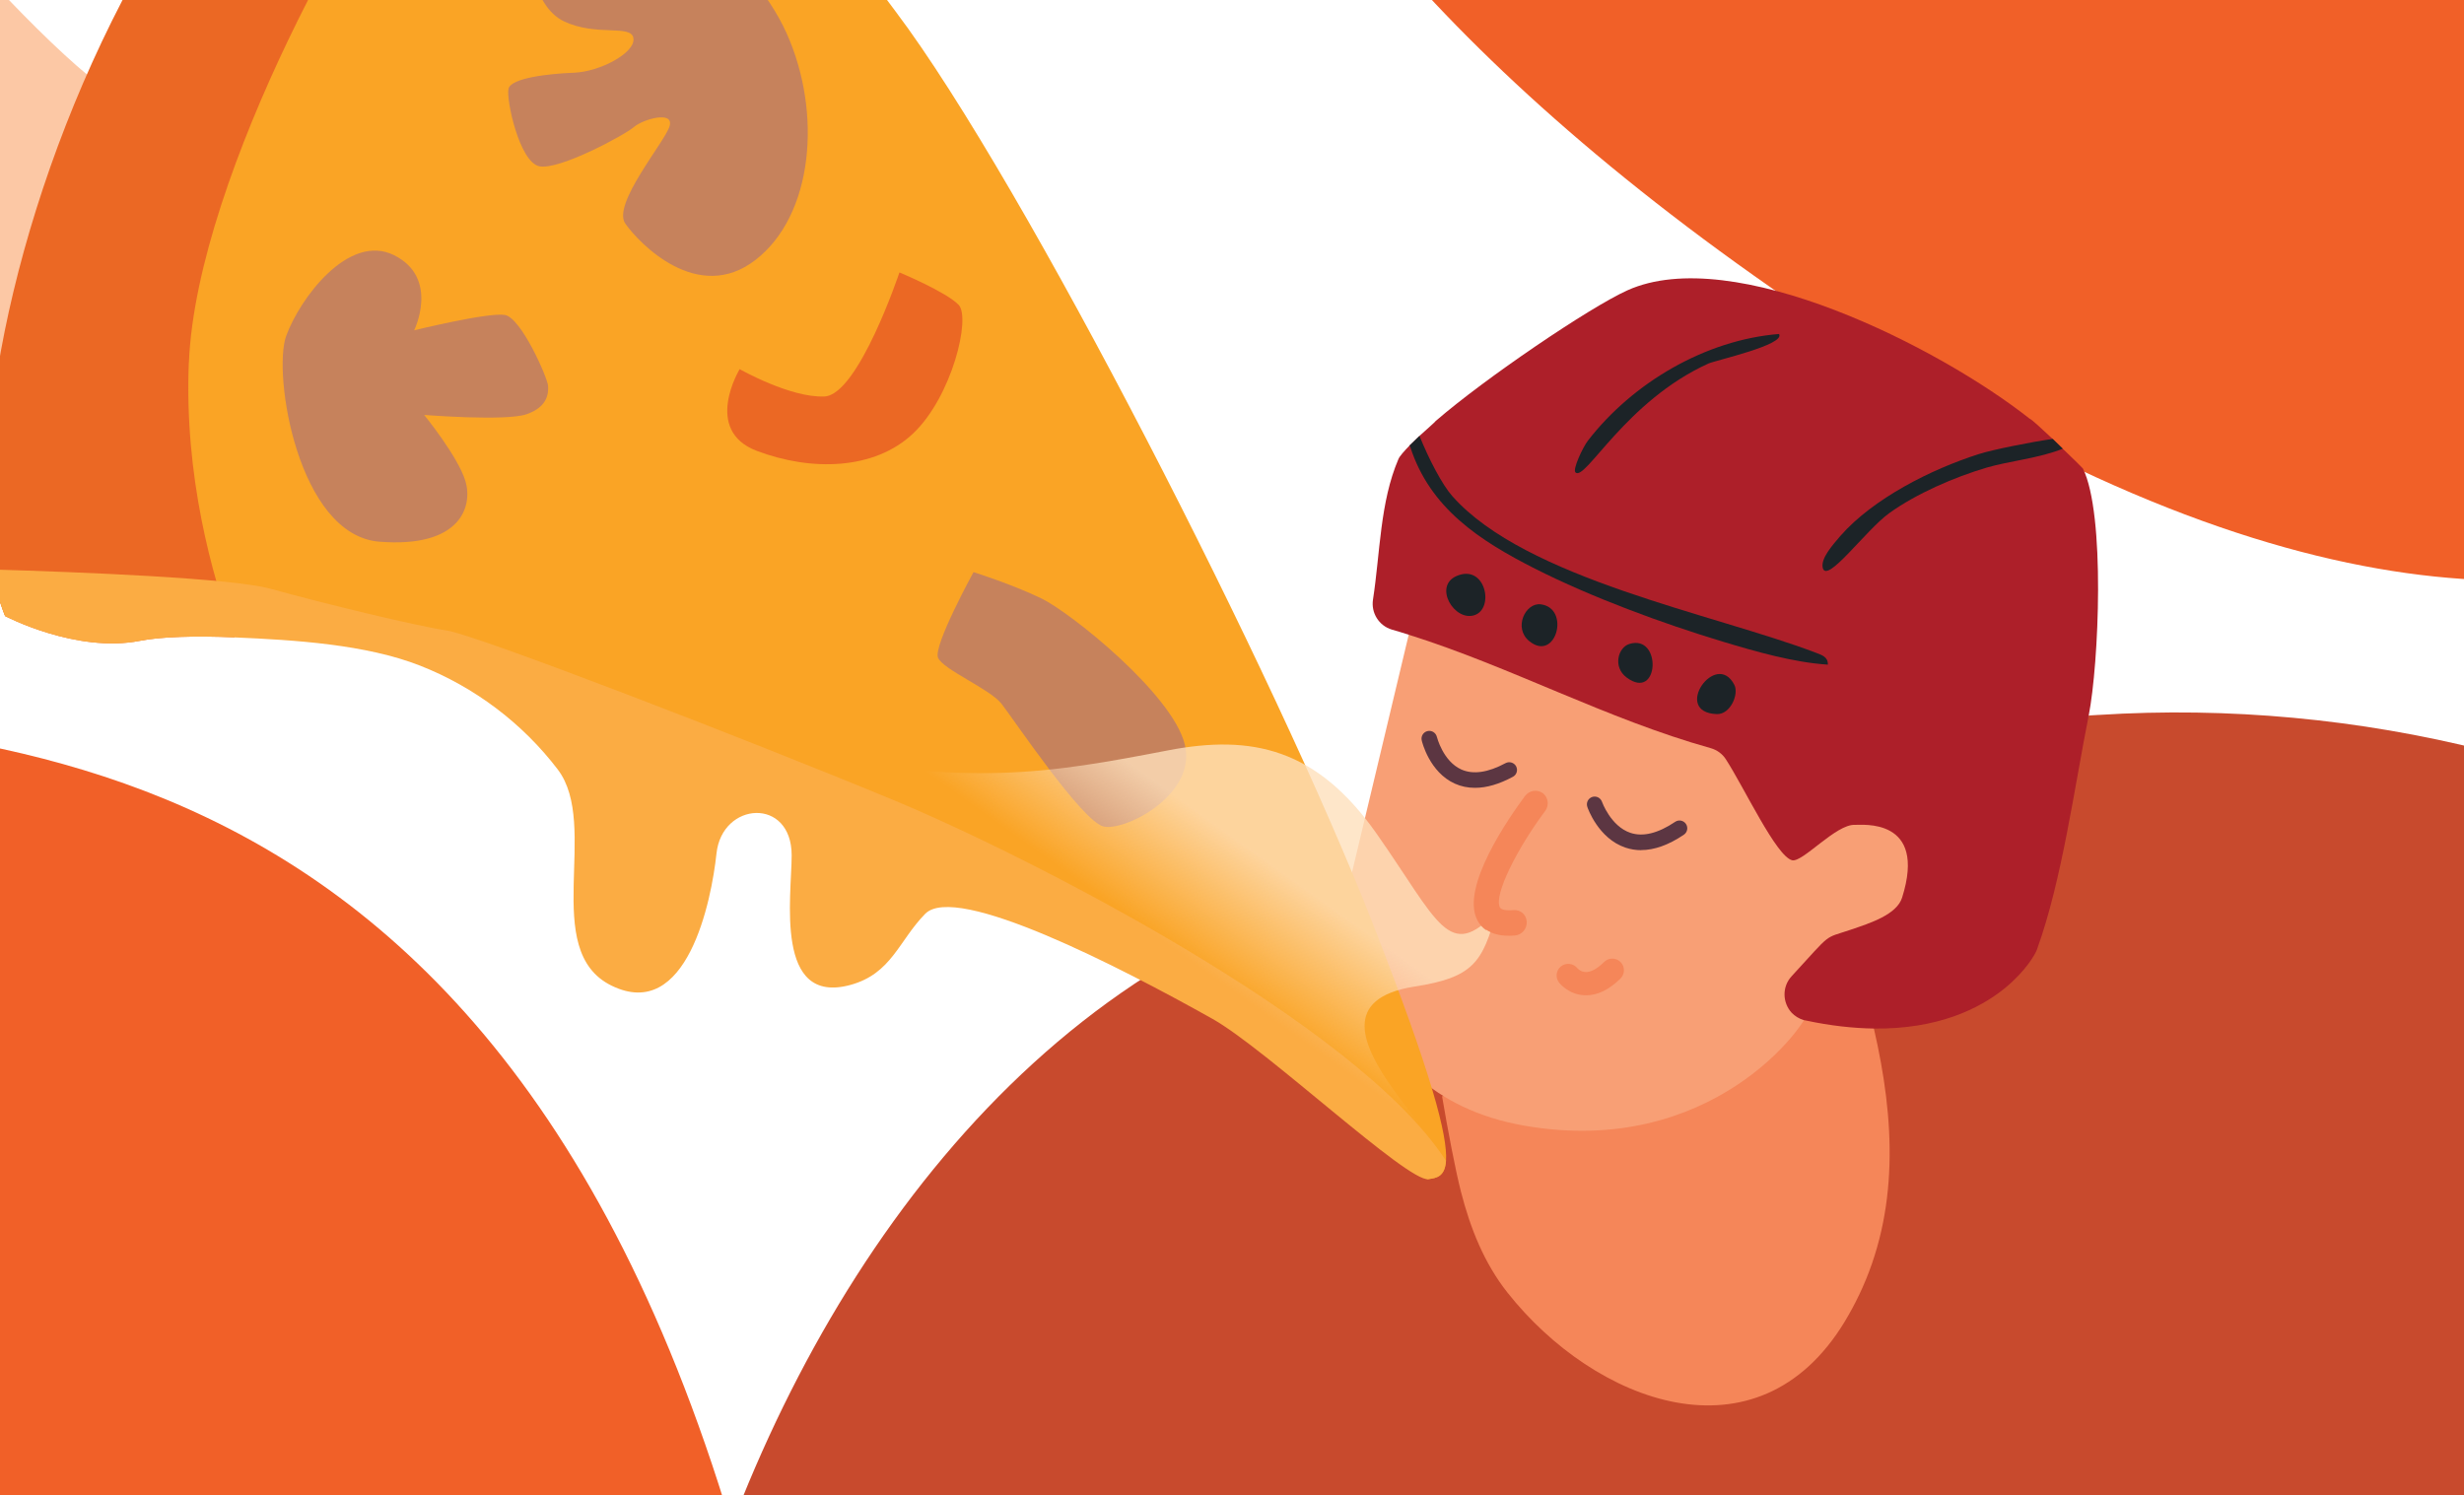
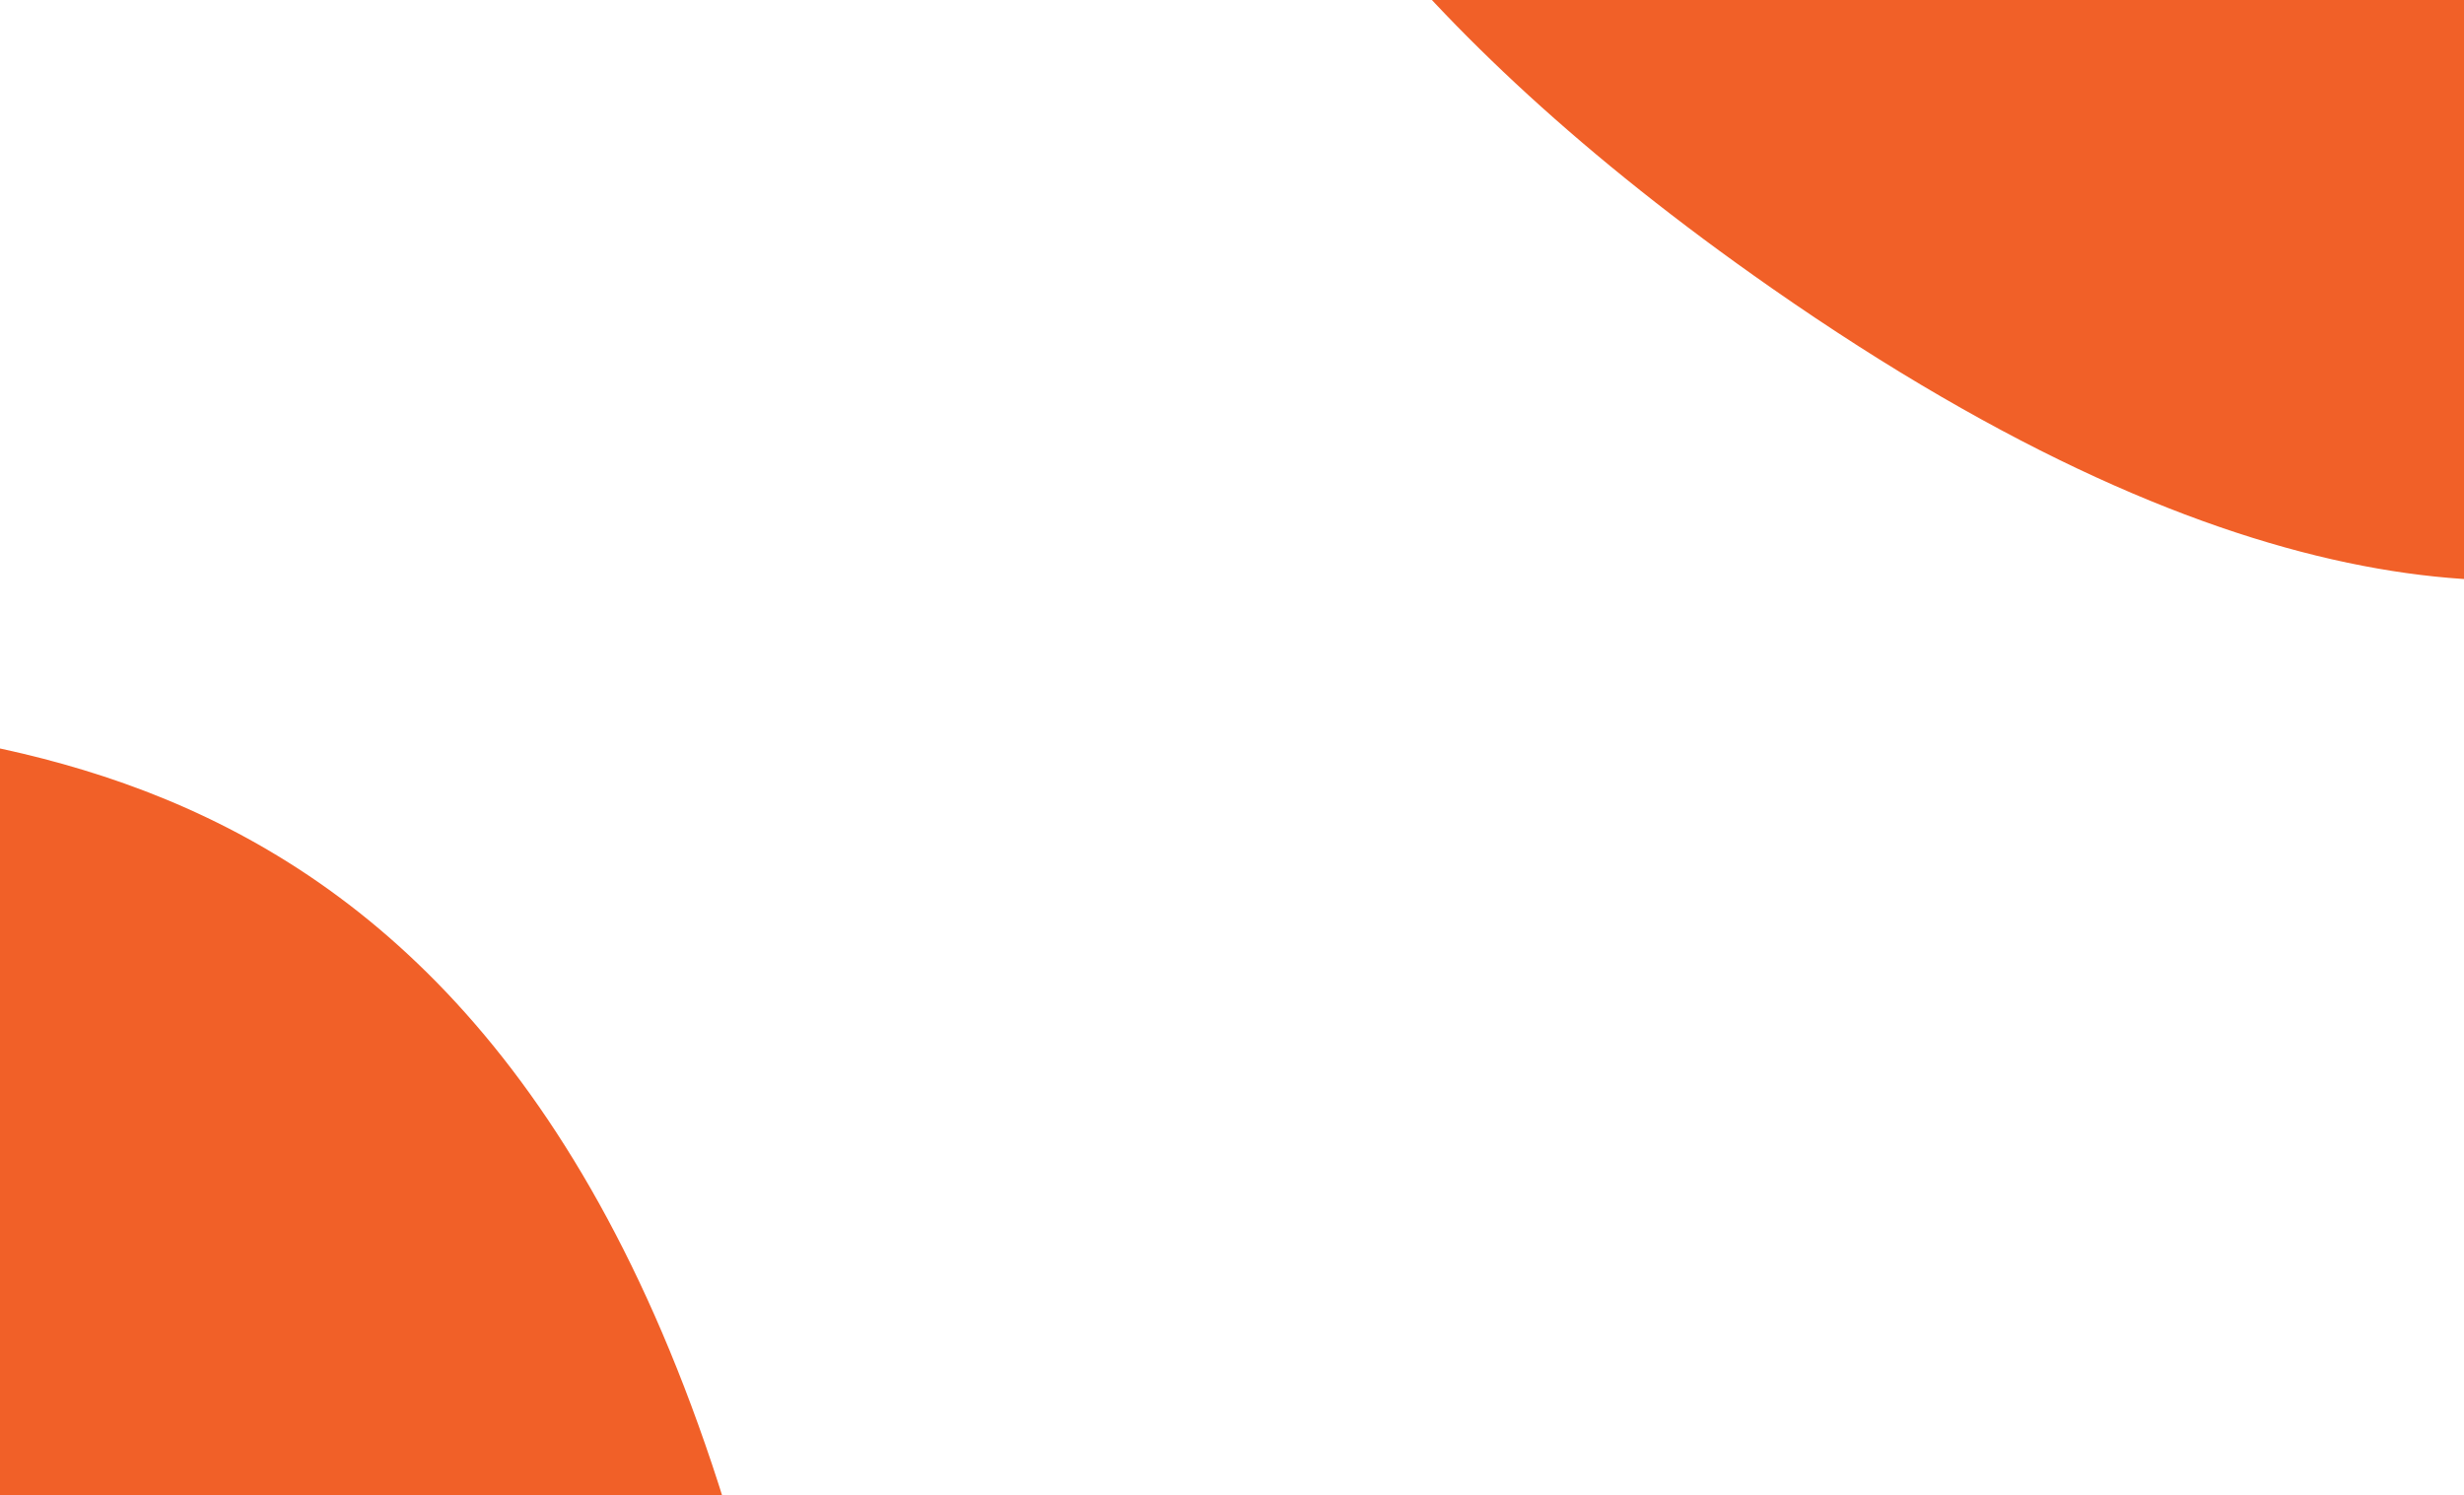
<svg xmlns="http://www.w3.org/2000/svg" width="430" height="261" viewBox="0 0 430 261" fill="none">
  <path d="M309.175 50.281C473.875 165.146 524.381 50.281 524.381 50.281L524.381 -55.555L524.381 -118.226L203.339 -118.226C203.339 -118.226 177.214 -41.751 309.175 50.281Z" fill="#F16028" />
-   <path d="M140.077 320.257C106.348 123.498 -0.083 130.04 -55.974 123.496C-111.865 116.952 -112.597 94.681 -112.597 94.681L-163.228 136.051L161.533 533.533C161.533 533.533 167.26 478.829 140.077 320.257Z" fill="#F16028" />
+   <path d="M140.077 320.257C106.348 123.498 -0.083 130.04 -55.974 123.496C-111.865 116.952 -112.597 94.681 -112.597 94.681L-163.228 136.051L161.533 533.533C161.533 533.533 167.26 478.829 140.077 320.257" fill="#F16028" />
  <g clip-path="url(#clip0_203_108162)">
    <path d="M576.635 258.249C574.211 251.977 571.557 245.799 568.727 239.689C568.347 238.877 567.968 238.05 567.576 237.237C567.589 237.224 567.616 237.21 567.63 237.197C567.535 237.007 567.427 236.804 567.332 236.614C567.169 236.316 567.02 236.032 566.858 235.72C566.804 235.598 566.75 235.476 566.682 235.381C551.34 205.428 528.997 179.566 500.641 160.18C499.734 159.557 498.813 158.934 497.879 158.324L497.879 158.202C497.31 157.85 496.741 157.525 496.159 157.159C496.118 157.132 496.064 157.105 496.024 157.078C456.794 133.451 411.959 121.882 366.163 124.781C366.149 124.781 366.163 124.767 366.149 124.767C366.149 124.767 366.122 124.781 366.109 124.781C365.581 124.808 365.052 124.835 364.511 124.876C364.497 124.97 364.47 125.065 364.443 125.16C349.209 128.601 236.045 153.352 235.639 153.555C234.135 154.355 232.497 155.154 230.71 155.913C223.682 158.961 215.096 161.806 209.355 164.867C208.393 165.382 207.432 165.897 206.498 166.452C203.573 168.105 200.702 169.866 197.913 171.749C148.446 204.778 119.603 269.738 112.413 326.867C112.264 327.707 112.142 328.56 112.02 329.387C111.858 330.416 111.709 331.459 111.573 332.489C107.66 362.104 112.521 390.539 119.725 416.361C119.752 416.415 119.766 416.469 119.793 416.537C119.712 417.065 120.145 418.542 121.012 420.764C121.323 421.549 121.689 422.43 122.109 423.392C129.61 440.638 153.876 484.843 176.368 504.188C181.216 508.361 187.73 511.87 191.833 516.828C195.543 521.312 199.863 534.25 202.259 539.94C204.819 546.212 207.256 552.566 210.316 558.622C210.303 558.635 210.289 558.662 210.289 558.703C210.289 558.92 210.519 559.502 210.912 560.369C213.62 566.222 224.304 584.795 225.266 586.949C225.158 586.936 225.049 586.936 224.941 586.922L226.092 589.225L235.422 607.893C235.652 607.961 237.534 614.085 237.765 614.152C251.048 616.875 262.45 619.382 275.815 615.358C284.414 612.757 290.508 608.991 297.238 603.274C297.17 602.38 297.089 601.242 296.98 599.941C296.547 594.265 295.911 585.771 295.532 581.733C295.437 580.555 295.207 578.157 294.854 574.892C294.854 574.662 294.814 574.418 294.787 574.161C294.218 568.823 293.406 561.372 292.485 553.216C292.16 550.453 291.835 547.581 291.51 544.695L291.51 544.654C290.684 537.488 289.831 530.118 289.045 523.453C289.167 523.344 289.289 523.25 289.424 523.128C292.187 520.73 296.683 516.53 301.693 511.761C302.329 511.152 302.993 510.529 303.643 509.905C305.972 507.697 308.382 505.394 310.765 503.118C311.537 502.373 312.323 501.628 313.081 500.91C320.935 493.418 328.085 486.712 330.387 485.059C340.597 477.825 351.579 471.173 361.803 463.966C363.996 469.114 366.745 474.953 369.778 481.077C379.46 500.639 391.918 523.182 397.416 536.133C405.5 555.167 414.275 573.862 423.307 592.368C424.119 594.075 426.882 599.806 430.971 607.758C431.378 608.544 431.784 609.357 432.217 610.183C432.854 611.429 433.531 612.703 434.221 614.044C434.871 615.263 435.548 616.51 436.212 617.797C441.669 628.011 448.426 640.028 455.684 651.557C456.212 652.397 456.74 653.237 457.282 654.049C458.65 656.176 460.017 658.276 461.412 660.335C461.426 660.349 461.439 660.362 461.439 660.376C464.797 665.05 468.237 669.548 471.135 674.018C471.622 674.113 472.123 674.194 472.624 674.276C485.989 676.497 500.018 674.276 512.354 668.802C514.264 667.963 521.264 664.779 522.402 663.844C522.564 663.709 524.487 661.365 525.354 660.24C525.557 659.97 525.692 659.793 525.72 659.739C527.426 656.149 527.818 649.01 527.873 642.128C528.143 637.874 528.319 633.308 528.387 628.458C528.401 627.307 528.414 626.142 528.401 624.963C528.414 624.557 528.414 624.137 528.414 623.703C528.414 610.088 527.751 594.915 526.789 580.311C526.681 578.645 526.573 576.992 526.451 575.339C525.449 561.128 524.23 547.73 523.174 537.271C522.971 535.266 522.768 533.383 522.578 531.608C521.671 523.033 520.953 517.275 520.75 515.975C516.579 489.489 510.662 461.744 503.823 435.801C501.616 427.415 496.619 409.56 491.934 394.021C489.104 384.619 486.396 376.057 484.473 370.923C484.405 370.747 484.351 370.584 484.283 370.422C481.805 363.526 478.244 356.847 474.561 350.493C470.742 343.882 465.637 337.285 461.872 330.511C461.981 330.064 460.843 328.045 458.934 325.011C450.484 311.68 426.801 278.909 426.801 276.443C426.801 276.416 426.814 276.389 426.814 276.376C427.18 274.94 427.599 273.531 427.924 272.108C428.52 269.345 428.534 266.703 428.899 263.939C433.896 262.828 439.421 261.203 444.729 261.189C445.515 261.433 446.571 261.731 447.776 262.097C448.792 262.395 449.943 262.72 451.134 263.086C455.792 264.468 461.195 266.161 463.552 267.475C465.109 268.356 466.625 269.318 468.129 270.334C480.126 278.421 489.767 290.275 497.567 302.048C499.883 305.543 503.999 315.121 507.479 316.435C510.093 317.424 520.75 321.787 538.069 321.556C572.667 321.096 588.294 314.633 589.878 313.631C594.509 310.705 579.573 265.714 576.689 258.195L576.635 258.249Z" fill="#C84A2D" />
    <path d="M324.388 226.101C323.67 227.632 322.844 229.122 321.95 230.626C306.717 255.811 278.28 244.824 263.087 225.614C259.011 220.466 256.587 214.369 254.948 207.961C253.987 204.209 252.646 197.164 251.658 191.325C257.183 190.824 325.078 167.157 325.078 167.157C325.133 167.36 326.961 179.282 327.015 179.498C330.671 195.335 331.497 211.321 324.388 226.115L324.388 226.101Z" fill="#F58659" />
    <path d="M246.729 107.047L234.758 157.227C234.758 157.227 233.404 190.77 265.998 196.46C298.592 202.15 315.397 178.997 315.83 175.922C316.263 172.847 312.106 168.85 330.82 160.424C349.534 151.997 342.655 136.377 337.713 134.575C332.77 132.787 276.587 88.826 260.609 97.713C244.63 106.6 246.729 107.034 246.729 107.034L246.729 107.047Z" fill="#F89F75" />
    <path d="M355.492 165.667C359.826 153.745 362.046 137.19 364.511 124.862C366.271 115.88 367.436 89.72 363.495 81.768C363.428 81.686 361.857 80.101 359.975 78.313C359.406 77.758 358.81 77.175 358.228 76.62C356.291 74.804 354.545 73.179 354.193 73.07C338.471 60.647 302.451 42.345 283.995 50.676C277.359 53.67 259.052 66.107 250.548 73.477C250.412 73.694 249.112 74.804 247.718 76.078C247.135 76.633 246.526 77.216 245.984 77.758C245.063 78.72 244.265 79.6 244.048 80.115C240.812 87.661 240.866 96.48 239.606 104.636C239.241 106.966 240.635 109.201 242.883 109.879C243.872 110.163 244.874 110.461 245.862 110.786C263.723 116.408 280.42 125.512 298.551 130.579C299.635 130.891 300.556 131.554 301.165 132.489C304.334 137.353 309.994 149.505 312.756 150.141C314.598 150.548 320.394 143.828 323.684 143.964C324.808 144.018 336.372 142.595 331.944 156.658C331.01 159.625 326.419 161.101 322.885 162.293C318.132 163.905 319.852 162.564 312.675 170.368C310.915 172.264 311.104 175.055 312.661 176.748C313.217 177.331 313.961 177.805 314.815 178.049C314.909 178.076 314.991 178.076 315.058 178.09C319.446 179.038 323.44 179.458 327.015 179.512C338.119 179.648 345.391 176.085 349.805 172.522C353.515 169.514 355.195 166.52 355.492 165.694L355.492 165.667Z" fill="#AD1F29" />
-     <path d="M661.322 243.428C658.546 244.35 652.114 249.105 649.46 250.934C639.778 257.667 630.461 265.158 620.806 271.986C616.351 275.143 588.009 294.868 587.969 294.936C587.806 295.206 587.969 295.843 588.009 296.141C588.064 296.656 588.172 297.157 588.226 297.672C588.348 298.864 588.51 300.056 588.7 301.235C589.066 303.565 589.445 306.004 590.176 308.253C590.691 309.824 591.246 311.965 590.095 313.387C589.242 314.444 587.481 314.782 586.208 315.135C584.8 315.528 583.378 315.866 581.943 316.191C578.558 316.95 575.145 317.6 571.719 318.21C568.916 318.711 566.1 319.185 563.283 319.646C562.538 319.768 561.794 319.876 561.049 319.998C561.022 320.012 538.286 321.272 525.584 319.687C525.259 319.646 523.973 319.47 523.661 319.416C523.621 319.416 523.594 319.402 523.553 319.402C522.659 319.253 521.766 319.104 520.872 318.941C519.951 318.779 519.003 318.616 518.082 318.44C515.875 318.034 513.681 317.6 511.474 317.207C510.134 316.95 508.793 316.72 507.425 316.489L509.606 351.645C509.321 352.607 497.919 361.128 484.419 370.977C470.823 380.894 455.075 392.165 446.327 398.424C442.089 401.445 437.837 404.439 433.612 407.46C413.706 421.563 393.76 435.598 373.814 449.633C367.178 454.32 360.557 459.008 353.908 463.682C349.412 466.852 344.93 470.022 340.435 473.205C339.608 473.788 338.769 474.37 337.956 474.966C337.117 475.563 336.277 476.145 335.438 476.755C333.352 478.245 331.267 479.708 329.182 481.198C323.711 485.059 318.267 488.947 312.81 492.835C307.231 484.558 301.233 477.5 293.176 471.796C292.282 471.16 291.361 470.55 290.427 469.954C289.628 469.439 288.815 468.965 288.016 468.491C287.908 468.423 287.813 468.369 287.718 468.301C286.919 467.854 286.107 467.407 285.308 466.96C285.227 466.906 285.132 466.865 285.064 466.825C284.292 466.418 283.493 466.025 282.722 465.605L282.681 465.605C282.532 465.524 282.397 465.456 282.248 465.402C281.544 465.036 280.799 464.684 280.068 464.345C279.309 463.993 278.497 463.641 277.711 463.289C277.481 463.18 277.224 463.072 276.953 462.964C276.411 462.733 275.883 462.503 275.315 462.286C274.759 462.056 274.218 461.853 273.663 461.636C273.514 461.582 273.351 461.514 273.216 461.46C272.498 461.189 271.74 460.904 271.022 460.647L270.954 460.647C270.223 460.362 269.505 460.105 268.761 459.861C267.935 459.577 267.095 459.292 266.283 459.021C265.47 458.737 264.63 458.466 263.818 458.222C262.897 457.924 261.963 457.639 261.042 457.368C260.961 457.341 260.866 457.301 260.785 457.274L260.365 457.165C258.713 456.678 257.088 456.176 255.436 455.702C254.515 455.431 253.567 455.16 252.619 454.903C250.724 454.361 248.828 453.819 246.946 453.277C243.533 444.187 239.105 434.202 237.033 424.733C236.641 422.863 235.639 419.138 237.223 417.702C236.058 417.241 235.991 417.187 235.49 416.022C234.42 413.638 233.607 404.818 233.242 401.648C233.215 401.486 233.201 401.282 233.174 401.039C233.079 400.185 232.957 398.871 232.809 397.245C232.226 389.821 231.346 376.071 231.63 369.852C232.497 352.281 238.239 323.277 244.914 300.734C247.23 292.917 250.724 285.845 252.484 277.676C252.714 276.579 253.879 275.034 252.078 274.926C250.534 275.847 249.573 278.272 248.963 279.898C247.596 283.569 245.971 288.582 244.82 292.348C240.324 307.115 237.521 322.423 233.134 337.217C231.942 339.737 215.76 343.963 212.212 344.695C208.123 345.535 203.776 346.185 199.294 346.646C182.421 348.407 163.477 347.581 148.108 344.248C138.602 342.189 123.801 335.401 111.993 329.454C111.831 330.484 111.682 331.527 111.546 332.557C113.361 333.505 114.756 334.25 115.162 334.453C115.798 334.792 116.435 335.117 117.098 335.456C117.667 335.754 118.236 336.038 118.832 336.309C119.143 336.458 119.455 336.621 119.766 336.77C119.847 336.81 119.942 336.851 120.023 336.878L121.811 337.718C121.973 337.799 122.136 337.854 122.285 337.935C123.395 338.409 124.505 338.91 125.616 339.371C125.765 339.425 125.914 339.506 126.063 339.561C126.713 339.818 127.376 340.089 128.026 340.346C128.175 340.4 128.297 340.455 128.446 340.509C128.636 340.577 128.825 340.658 129.015 340.726C130.017 341.105 131.059 341.484 132.089 341.85C132.143 341.891 132.197 341.904 132.265 341.918C133.226 342.27 134.215 342.595 135.176 342.934C135.799 343.123 136.435 343.34 137.058 343.53C137.302 343.611 137.559 343.679 137.803 343.76C138.683 344.031 139.577 344.289 140.457 344.546C141.486 344.83 142.529 345.115 143.572 345.386C144.411 345.616 145.278 345.819 146.117 346.023C146.605 346.145 147.065 346.253 147.553 346.375C147.675 346.388 147.783 346.415 147.918 346.443C148.704 346.619 149.516 346.795 150.315 346.957C150.816 347.052 151.304 347.174 151.845 347.269C152.333 347.377 152.861 347.486 153.375 347.567C153.755 347.648 154.134 347.702 154.526 347.77C155.271 347.906 156.016 348.028 156.747 348.15C157.099 348.204 157.451 348.271 157.803 348.326C158.711 348.475 159.645 348.61 160.579 348.732C161.5 348.868 162.475 348.976 163.41 349.098C163.68 349.125 163.978 349.152 164.249 349.193C165.211 349.301 166.199 349.396 167.16 349.491C169.869 349.735 172.563 349.911 175.285 350.019C176.044 350.046 176.815 350.073 177.56 350.087C178.061 350.1 178.576 350.1 179.09 350.114C179.754 350.127 180.431 350.127 181.108 350.127C181.352 350.141 181.609 350.141 181.853 350.127L181.907 350.127C182.868 350.127 183.843 350.127 184.805 350.087C185.875 350.087 186.971 350.033 188.041 349.978C188.109 349.978 188.176 349.978 188.244 349.965C189.422 349.911 190.56 349.857 191.711 349.775C192.713 349.694 193.728 349.626 194.744 349.531C194.988 349.531 195.259 349.491 195.516 349.477C195.665 349.464 195.854 349.437 196.017 349.409C196.884 349.342 197.723 349.247 198.576 349.152C199.93 348.989 201.257 348.827 202.598 348.637C203.925 348.434 205.266 348.244 206.579 348.028C207.784 347.824 208.962 347.608 210.14 347.377C211.603 347.106 213.025 346.795 214.46 346.483C216.478 346.023 232.064 340.956 232.592 341.985C229.41 358.134 228.584 374.648 229.708 391.013C228.949 394.373 222.571 398.478 219.579 400.497C218.482 401.228 217.385 401.946 216.261 402.637C215.584 403.057 214.866 403.463 214.176 403.897C213.309 404.425 212.402 404.94 211.508 405.428C211.454 405.468 211.413 405.496 211.359 405.523C210.75 405.848 210.113 406.187 209.518 406.498C209.071 406.755 208.637 406.972 208.177 407.189C206.62 408.002 205.035 408.774 203.41 409.492C203.153 409.628 202.869 409.763 202.598 409.858C202.327 409.993 202.056 410.115 201.772 410.237C201.176 410.495 200.553 410.752 199.93 411.023C198.955 411.429 197.967 411.822 196.978 412.202C195.976 412.594 194.974 412.96 193.959 413.312C193.011 413.665 192.036 413.99 191.074 414.315C190.817 414.41 190.56 414.491 190.289 414.572C190.099 414.627 189.896 414.694 189.707 414.762C189.571 414.803 189.449 414.843 189.287 414.897C189.179 414.938 189.043 414.965 188.921 415.006C188.339 415.182 187.743 415.372 187.134 415.548C186.023 415.886 184.886 416.212 183.735 416.51C183.627 416.55 183.491 416.591 183.356 416.618C183.288 416.645 183.22 416.659 183.153 416.672C183.058 416.699 182.95 416.726 182.855 416.753C182.787 416.767 182.719 416.794 182.665 416.808C182.042 416.97 181.433 417.133 180.824 417.268C180.268 417.404 179.686 417.539 179.131 417.675C178.657 417.797 178.183 417.905 177.696 418C177.601 418.027 177.52 418.068 177.425 418.068C177.371 418.095 177.303 418.095 177.235 418.108C177.167 418.122 177.086 418.149 177.005 418.149C175.867 418.406 174.716 418.65 173.579 418.867C173.471 418.894 173.349 418.921 173.268 418.921C172.062 419.165 170.884 419.382 169.679 419.585C169.056 419.68 168.42 419.774 167.783 419.883C167.702 419.896 167.607 419.91 167.54 419.924C166.957 420.018 166.348 420.113 165.766 420.181C165.305 420.262 164.872 420.316 164.412 420.357C163.667 420.479 162.909 420.574 162.164 420.655C160.931 420.818 159.726 420.94 158.494 421.062C157.56 421.143 156.598 421.238 155.664 421.305C154.851 421.373 154.039 421.427 153.24 421.481C152.346 421.549 151.426 421.59 150.532 421.644C149.855 421.698 149.164 421.725 148.487 421.725C148.419 421.752 148.352 421.752 148.284 421.739C147.661 421.78 147.025 421.793 146.402 421.807C145.4 421.834 144.371 421.861 143.355 421.861C143.071 421.861 142.773 421.861 142.502 421.861C141.649 421.861 140.809 421.861 139.97 421.861C138.913 421.847 137.83 421.82 136.76 421.793C135.785 421.766 134.797 421.739 133.808 421.698C133.673 421.698 133.537 421.671 133.389 421.671C132.386 421.63 131.384 421.576 130.382 421.509C129.746 421.481 129.082 421.441 128.432 421.373C128.392 421.36 128.351 421.373 128.324 421.36C128.189 421.36 128.067 421.346 127.931 421.332C127.728 421.332 127.552 421.305 127.363 421.292C126.293 421.197 125.196 421.116 124.14 421.007C123.828 420.98 122.596 420.885 120.998 420.763C121.31 421.549 121.675 422.43 122.095 423.392C126.902 423.812 131.831 424.462 133.754 424.57C135.081 424.652 136.395 424.706 137.735 424.76C138.372 424.787 139.035 424.787 139.685 424.801C140.66 424.828 141.649 424.841 142.61 424.841C143.68 424.855 144.75 424.855 145.806 424.841C145.955 424.841 146.077 424.841 146.212 424.841C146.957 424.841 147.729 424.814 148.474 424.773C148.69 424.773 148.92 424.773 149.137 424.773C150.058 424.746 151.006 424.692 151.94 424.638C152.725 424.597 153.524 424.53 154.31 424.475C155.271 424.408 156.26 424.326 157.208 424.232C158.183 424.15 159.158 424.042 160.119 423.934C161.906 423.73 163.694 423.5 165.454 423.243C166.186 423.121 166.93 423.012 167.648 422.877C168.528 422.741 169.422 422.579 170.289 422.416C171.101 422.267 171.927 422.105 172.739 421.956C172.78 421.942 172.821 421.942 172.848 421.929C172.875 421.915 172.902 421.929 172.929 421.915C172.97 421.901 172.983 421.888 173.024 421.888C173.701 421.752 174.432 421.603 175.123 421.441C176.775 421.075 178.413 420.696 180.025 420.276C180.769 420.086 181.528 419.896 182.272 419.68C183.126 419.449 184.006 419.206 184.859 418.948C186.592 418.433 188.325 417.891 190.018 417.309C190.871 417.011 191.724 416.726 192.564 416.415C193.322 416.157 194.067 415.886 194.812 415.615C195.055 415.521 195.299 415.426 195.543 415.331C195.584 415.304 195.638 415.304 195.678 415.277C196.328 415.019 196.992 414.775 197.642 414.505C198.901 414.003 200.161 413.489 201.406 412.933C202.178 412.594 202.964 412.256 203.722 411.903C204.453 411.578 205.211 411.24 205.929 410.887C206.024 410.847 206.132 410.806 206.227 410.738C206.931 410.413 207.635 410.088 208.312 409.736C209.721 409.045 211.102 408.327 212.483 407.595C214.108 406.715 215.719 405.821 217.304 404.886C220.31 403.125 225.605 398.166 228.421 397.164C229.125 396.907 229.396 396.365 230.385 396.907C230.52 398.221 230.669 399.548 230.818 400.849C230.913 401.607 230.994 402.366 231.102 403.111C231.089 403.125 231.102 403.138 231.102 403.152C231.319 404.723 231.509 406.281 231.739 407.839C231.901 409.045 232.077 410.237 232.28 411.443C232.456 412.635 232.66 413.827 232.876 415.019C233.025 415.941 233.201 416.835 233.364 417.742C233.404 417.932 233.445 418.135 233.486 418.311C233.513 418.488 233.54 418.65 233.594 418.84C233.77 419.761 233.946 420.696 234.163 421.63C234.217 421.929 234.271 422.227 234.352 422.525C234.515 423.31 234.691 424.11 234.867 424.882C235.273 426.657 235.706 428.431 236.18 430.192C236.18 430.247 236.207 430.301 236.221 430.369C236.234 430.423 236.248 430.477 236.262 430.531C236.424 431.141 236.6 431.75 236.763 432.346C236.803 432.509 236.844 432.685 236.912 432.861C237.047 433.39 237.196 433.918 237.358 434.446C237.507 434.961 237.67 435.489 237.832 436.018C238.184 437.169 238.536 438.307 238.929 439.445C239.295 440.597 239.687 441.721 240.094 442.873C240.513 444.011 240.933 445.135 241.367 446.26C241.813 447.398 242.274 448.508 242.748 449.633C243.208 450.771 243.709 451.882 244.237 452.993C244.386 453.345 244.562 453.697 244.725 454.063C244.738 454.104 244.752 454.158 244.779 454.198C245.199 455.147 245.659 456.081 246.133 457.016C246.661 458.073 247.501 459.062 248.191 460.105C248.449 460.471 248.679 460.823 248.855 461.216C248.923 461.338 248.99 461.446 249.031 461.568C249.193 461.88 249.302 462.218 249.369 462.544C249.397 462.665 249.41 462.774 249.424 462.882C249.464 463.194 249.478 463.492 249.424 463.79C249.207 465.483 248.855 467.217 248.408 468.924C248.218 469.656 248.002 470.387 247.772 471.119C247.758 471.227 247.704 471.349 247.663 471.458C247.447 472.149 247.203 472.88 246.959 473.571C246.864 473.842 246.756 474.127 246.648 474.398C246.472 474.872 246.282 475.319 246.092 475.82C245.903 476.253 245.727 476.687 245.537 477.121C245.307 477.676 245.063 478.218 244.82 478.76C244.508 479.437 244.17 480.115 243.804 480.792C243.763 480.914 243.709 481.022 243.655 481.103C243.289 481.821 242.897 482.553 242.491 483.257C242.057 484.043 241.61 484.843 241.123 485.615C240.69 486.346 240.256 487.064 239.782 487.769C239.647 487.999 239.511 488.229 239.362 488.433C239.159 488.731 238.97 489.029 238.767 489.327C238.564 489.625 238.374 489.936 238.157 490.234C237.859 490.654 237.562 491.115 237.237 491.548C236.912 492.023 236.573 492.483 236.207 492.971C235.436 494.014 234.623 495.057 233.797 496.073C233.445 496.534 233.093 496.967 232.7 497.401C232.267 497.943 231.834 498.444 231.373 498.972C230.75 499.65 230.141 500.341 229.532 500.991C228.922 501.655 228.286 502.319 227.663 502.942C227.636 502.982 227.595 503.023 227.568 503.05C226.972 503.66 226.363 504.256 225.754 504.838C225.293 505.286 224.819 505.733 224.332 506.18C223.98 506.491 223.628 506.83 223.262 507.128C222.436 507.873 221.583 508.591 220.757 509.268C220.378 509.58 219.998 509.892 219.619 510.176C219.172 510.528 218.726 510.881 218.265 511.192C216.911 512.195 215.584 513.129 214.257 513.969C212.09 515.338 202.354 519.388 201.867 520.581C201.339 521.813 204.44 523.371 205.387 523.967C205.888 524.265 206.389 524.577 206.904 524.861C207.459 525.187 208.055 525.498 208.637 525.783L210.086 526.528C210.154 526.568 210.208 526.582 210.262 526.609C211.102 527.029 211.969 527.422 212.835 527.815C214.135 528.397 215.422 528.993 216.708 529.576C217.453 529.915 218.225 530.267 218.956 530.606C218.969 530.633 218.983 530.633 219.01 530.633C219.511 530.876 220.012 531.107 220.513 531.364C220.933 531.554 221.339 531.771 221.759 531.974C222.287 532.245 222.788 532.516 223.316 532.8C223.6 532.963 223.885 533.112 224.156 533.288C224.535 533.505 224.914 533.735 225.293 533.965C225.997 534.412 226.932 534.656 226.783 535.794C223.655 536.268 220.459 536.864 217.277 537.284C216.843 537.339 216.41 537.406 215.963 537.447C215.557 537.501 215.178 537.542 214.785 537.582C213.566 537.691 212.388 537.786 211.156 537.84C210.682 537.84 210.208 537.84 209.707 537.84C209.193 537.84 208.692 537.84 208.15 537.813C207.866 537.799 207.581 537.786 207.297 537.759C206.945 537.759 206.579 537.718 206.227 537.677C206.186 537.664 206.159 537.677 206.119 537.664C205.78 537.623 205.428 537.582 205.062 537.528C204.561 537.461 204.06 537.366 203.519 537.271C203.018 537.176 202.503 537.054 201.989 536.919L201.447 536.783C201.664 537.339 201.65 538.829 202.124 539.994C205.401 540.116 209.03 540.603 212.321 540.414C213.417 540.346 214.921 540.089 216.627 539.75C218.834 539.289 221.353 538.707 223.655 538.179C224.115 538.07 224.521 537.975 224.955 537.894C224.982 537.88 224.995 537.894 225.009 537.88C225.334 537.813 225.632 537.759 225.93 537.677C226.444 537.569 226.972 537.461 227.46 537.366C227.825 537.284 228.164 537.23 228.516 537.176C229.179 537.081 229.775 537 230.222 537C230.452 537 230.642 537 230.804 537.013C231.766 537.122 240.879 541.633 238.821 543.543C238.821 543.543 213.715 559.014 211.373 560.139C211.17 560.234 210.98 560.328 210.777 560.437C201.677 564.84 194.676 569.825 184.25 571.708C146.497 578.563 105.196 551.672 78.614 527.137C74.024 522.897 64.342 510.542 58.763 509.539C46.914 507.426 34.185 527.788 31.91 537.596C27.415 556.806 57.354 581.218 71.627 590.282C111.506 615.615 155.894 621.522 198.806 600.673C201.366 599.44 213.336 592.856 224.169 586.8C224.386 586.841 224.589 586.949 224.806 586.976C224.914 586.99 225.022 586.99 225.131 587.003C231.983 587.545 238.604 588.873 245.551 588.981C261.882 589.225 282.681 586.895 294.719 574.946C294.746 574.933 294.787 574.892 294.814 574.865C294.814 574.634 295.017 574.391 295.004 574.16C294.882 574.174 294.773 574.187 294.651 574.215C290.968 574.689 287.827 577.859 284.523 579.403C272.877 584.863 259.945 586.678 247.122 586.502C241.082 586.421 234.054 586.123 228.313 584.47C235.612 580.365 241.678 576.883 242.788 576.098C244.941 574.54 264.766 558.865 266.553 559.434C271.442 561.006 273.243 561.114 273.243 561.182C275.396 561.575 283.399 557.958 292.349 553.27C292.674 553.108 292.986 552.945 293.311 552.769C306.459 545.806 321.233 536.797 322.37 534.981C326.257 528.763 322.858 520.946 322.357 514.403C331.755 507.954 341.139 501.397 350.482 494.786C353.217 492.849 355.98 490.912 358.702 488.961C362.358 486.36 365.987 483.772 369.643 481.158C370.659 480.44 371.688 479.708 372.703 478.977C373.435 478.462 374.531 478.746 374.613 478.692C403.916 456.854 463.728 414.017 491.758 394.116C500.032 388.25 505.543 384.375 506.694 383.63C507.561 383.061 508.427 382.492 509.253 381.869C510.079 381.273 510.878 380.663 511.65 379.986C516.688 387.965 527.304 396.107 536.81 397.218C536.972 397.245 537.135 397.218 537.284 397.218C538.909 398.153 544.542 398.519 545.463 398.627C548.564 398.979 551.015 399.033 553.059 398.722C579.153 396.717 590.731 383.088 594.929 366.98C597.312 357.849 597.339 347.879 596.283 338.802C595.457 331.622 592.695 327.029 593.927 319.402C594.062 318.521 594.089 318.156 594.008 318.034C594.103 318.088 594.089 318.413 593.941 319.388L670.76 264.915C682.947 257.612 674.701 239.039 661.214 243.483L661.322 243.428Z" fill="#1C2327" />
    <path d="M318.972 116.002C312.987 115.609 306.473 113.739 300.664 111.992C290.115 108.808 277.698 104.229 267.867 99.244C258.239 94.367 249.546 88.717 246.106 77.988C246.066 77.92 245.998 77.839 245.984 77.757C246.526 77.216 247.135 76.633 247.718 76.078C249.37 80.155 251.658 84.572 253.459 86.604C266.269 101.045 299.12 107.155 316.873 113.915C317.929 114.322 319.039 114.647 318.985 116.002L318.972 116.002Z" fill="#1C2327" />
    <path d="M359.975 78.313C356.034 79.939 350.483 80.494 346.718 81.605C341.085 83.272 334.436 86.144 329.683 89.571C325.58 92.524 318.688 102.143 318.078 99.041C317.78 97.456 319.663 95.288 321.166 93.54C326.907 86.984 337.077 81.876 345.337 79.248C347.585 78.516 354.572 77.108 358.228 76.606C358.797 77.162 359.393 77.744 359.975 78.3L359.975 78.313Z" fill="#1C2327" />
    <path d="M310.468 58.304C311.605 60.173 299.391 62.883 298.132 63.452C283.629 70.036 276.615 84.125 274.935 82.445C274.407 81.917 276.222 78.069 277.102 76.918C284.915 66.798 297.631 59.32 310.468 58.29L310.468 58.304Z" fill="#1C2327" />
-     <path d="M257.292 107.373C253.784 108.497 250.101 102.306 254.191 100.531C259.242 98.336 260.867 106.235 257.292 107.373Z" fill="#1C2327" />
    <path d="M268.896 105.475C274.124 106.153 271.524 115.677 266.879 111.897C264.048 109.594 266.215 105.123 268.896 105.475Z" fill="#1C2327" />
    <path d="M302.669 119.538C303.495 121.15 301.978 124.713 299.608 124.632C291.686 124.348 299.486 113.306 302.669 119.538Z" fill="#1C2327" />
    <path d="M284.32 112.398C290.062 110.583 289.601 122.532 283.859 118.238C281.422 116.409 282.37 113.021 284.32 112.398Z" fill="#1C2327" />
    <path d="M-80.956 -149.825C-110.516 -151.288 -150.517 -127.608 -163.788 -116.986C-207.526 -81.98 -173.456 -1.983 -156.056 45.203C-138.655 92.388 -113.414 73.192 -113.414 73.192C-84.165 104.066 -64.733 78.38 -64.733 78.38C-64.733 78.38 -28.443 105.218 -15.687 76.321C-15.687 76.321 33.901 101.709 69.379 72.948C81.269 63.302 83.232 36.763 82.514 20.289C78.276 -5.898 59.4 4.71 55.743 8.855C48.39 21.264 31.41 22.077 19.832 16.306C8.241 10.535 -52.221 -56.118 -37.339 -64.247L-80.956 -149.825Z" fill="#FCC8A5" />
    <path d="M249.289 205.807C245.93 206.308 189.138 139.479 62.988 111.937C52.033 109.539 35.946 110.637 23.948 108.876C12.655 107.223 0.901 107.534 0.901 107.534C-0.115 105.001 -0.873 102.265 -1.36 99.392C-8.632 58.317 55.757 -19.811 57.734 -36.135C59.711 -52.46 106.117 -70.207 106.117 -70.207C106.117 -70.207 109.069 -65.696 113.822 -58.583C123.639 -43.898 141.134 -18.117 156.314 2.028C178.86 31.94 222.666 117.979 239.634 161.345C249.952 187.735 252.633 198.261 252.349 202.583C252.159 205.374 250.724 205.59 249.302 205.793L249.289 205.807Z" fill="#FAA425" />
    <path d="M32.953 63.262C32.141 83 36.948 100.422 40.956 111.233C34.091 110.935 28.051 111.125 24.477 111.829C13.278 114.037 0.901 107.521 0.901 107.521C-14.604 68.843 26.305 -61.835 106.117 -70.221C109.583 -70.586 109.069 -65.709 113.822 -58.597C101.865 -55.102 81.35 -39.197 73.658 -31.597C64.383 -22.425 34.335 30.233 32.967 63.248L32.953 63.262Z" fill="#EB6824" />
    <path d="M249.289 205.807C245.633 206.349 221.015 183.115 211.563 177.805C195.638 168.877 166.85 154.002 161.46 159.489C156.843 164.19 155.597 169.934 148.42 171.898C135.109 175.529 138.142 156.535 138.156 149.288C138.156 139.073 125.996 139.872 125.034 148.976C124.168 157.172 119.902 178.496 106.713 172.02C94.16 165.856 104.79 144.072 97.329 134.291C91.181 126.216 82.772 119.89 73.32 116.178C63.868 112.466 51.437 111.694 40.943 111.247C34.078 110.948 28.038 111.138 24.463 111.843C13.265 114.051 0.888 107.535 0.888 107.535C-0.128 105.001 -0.886 102.265 -1.374 99.393C14.28 99.853 40.415 100.896 47.185 102.752C57.016 105.475 72.792 109.269 77.965 110.041C83.124 110.799 130.776 129.197 156.098 139.71C178.075 148.827 236.641 178.292 252.336 202.583C252.146 205.374 250.711 205.59 249.289 205.794L249.289 205.807Z" fill="#FBAC43" />
    <path d="M72.277 57.653C72.277 57.653 76.746 48.536 68.797 44.553C60.862 40.57 52.304 52.099 49.934 58.656C47.564 65.213 51.965 93.432 66.224 94.543C80.483 95.667 82.528 88.284 81.228 83.976C79.928 79.668 74.024 72.42 74.024 72.42C74.024 72.42 88.283 73.544 91.885 72.298C95.487 71.052 95.744 68.762 95.649 67.353C95.555 65.944 90.978 55.472 88.107 54.971C85.236 54.47 72.264 57.653 72.264 57.653L72.277 57.653Z" fill="#C6825C" />
    <path d="M92.115 -9.176C92.115 -9.176 92.698 0.998 98.412 3.721C104.126 6.444 110.22 4.168 110.545 6.701C110.87 9.235 104.709 12.513 100.186 12.689C95.663 12.866 89.19 13.611 88.743 15.48C88.297 17.35 90.639 28.255 94.092 29.014C97.545 29.773 109.028 23.554 110.626 22.173C112.224 20.791 117.654 19.26 116.855 22.01C116.056 24.76 106.753 35.639 109.123 39.026C111.493 42.412 121.757 53.182 131.845 45.366C141.934 37.562 143.518 19.707 137.275 5.807C131.046 -8.092 111.967 -23.198 101.283 -19.756C90.599 -16.302 92.102 -9.176 92.102 -9.176L92.115 -9.176Z" fill="#C6825C" />
    <path d="M129.083 64.427C129.083 64.427 122.597 75.102 132.076 78.692C141.554 82.282 152.604 82.066 159.375 75.631C166.145 69.196 169.449 55.472 167.296 53.21C165.143 50.947 156.964 47.547 156.964 47.547C156.964 47.547 149.815 68.911 143.884 69.196C137.939 69.466 129.083 64.427 129.083 64.427Z" fill="#EB6824" />
    <path d="M169.883 99.867C169.883 99.867 162.841 112.71 163.694 114.782C164.547 116.855 172.74 120.242 174.757 122.803C176.775 125.363 188.84 143.381 192.591 144.248C196.342 145.115 208.936 138.694 206.755 129.901C204.575 121.109 186.836 106.898 181.691 104.419C176.545 101.94 169.883 99.853 169.883 99.853L169.883 99.867Z" fill="#C6825C" />
    <g filter="url(#filter0_f_203_108162)">
      <path d="M249.106 203.625C247.814 193.935 157.598 143.873 136.874 130.953C169.171 137.413 182.897 134.99 203.89 130.953C218.424 128.158 229.768 130.589 240.224 145.487C251.034 160.89 252.818 168.025 261.142 159.106C258.763 168.025 257.025 170.6 246.872 172.187C221.034 176.224 262.025 205.509 249.106 203.625Z" fill="url(#paint0_linear_203_108162)" />
    </g>
    <path d="M276.792 173.7C276.656 173.7 276.521 173.7 276.386 173.7C273.745 173.524 272.242 171.695 272.079 171.492C271.388 170.611 271.551 169.324 272.431 168.647C273.312 167.969 274.571 168.118 275.262 168.972C275.316 169.026 275.844 169.622 276.684 169.649C277.618 169.704 278.728 169.08 279.947 167.888C280.746 167.102 282.033 167.116 282.818 167.915C283.604 168.715 283.59 170.002 282.791 170.787C280.814 172.738 278.796 173.714 276.778 173.714L276.792 173.7Z" fill="#F58659" />
    <path d="M286.392 148.38C285.458 148.38 284.537 148.231 283.657 147.933C278.931 146.348 277.076 141.051 277.008 140.82C276.764 140.116 277.143 139.344 277.848 139.1C278.552 138.856 279.324 139.235 279.567 139.94C279.567 139.94 281.084 144.207 284.537 145.359C286.731 146.09 289.358 145.44 292.337 143.435C292.96 143.015 293.799 143.178 294.219 143.801C294.639 144.424 294.476 145.264 293.853 145.684C291.213 147.472 288.708 148.366 286.392 148.366L286.392 148.38Z" fill="#5C3642" />
    <path d="M257.387 137.501C256.141 137.501 254.977 137.257 253.893 136.77C249.452 134.778 248.152 129.454 248.111 129.224C247.935 128.492 248.396 127.761 249.127 127.598C249.845 127.422 250.576 127.883 250.752 128.601C250.752 128.601 251.808 132.868 255.031 134.304C257.076 135.212 259.662 134.846 262.736 133.193C263.399 132.841 264.212 133.085 264.577 133.735C264.93 134.399 264.686 135.212 264.036 135.564C261.653 136.851 259.445 137.501 257.428 137.501L257.387 137.501Z" fill="#5C3642" />
    <path d="M259.341 162.35C258.627 161.841 258.128 161.225 257.835 160.631C254.772 154.915 263.424 142.584 266.13 138.929C266.905 137.932 268.223 137.723 269.236 138.419C270.205 139.172 270.383 140.544 269.658 141.534C264.897 147.887 260.608 156.206 261.76 158.381C261.981 158.782 262.862 158.963 264.113 158.839C265.342 158.743 266.378 159.639 266.439 160.875C266.5 162.11 265.581 163.178 264.352 163.274C261.971 163.48 260.399 162.989 259.33 162.25L259.341 162.35Z" fill="#F58659" />
  </g>
  <defs>
    <filter id="filter0_f_203_108162" x="134.874" y="127.942" width="128.268" height="77.77" filterUnits="userSpaceOnUse" color-interpolation-filters="sRGB">
      <feFlood flood-opacity="0" result="BackgroundImageFix" />
      <feBlend mode="normal" in="SourceGraphic" in2="BackgroundImageFix" result="shape" />
      <feGaussianBlur stdDeviation="1" result="effect1_foregroundBlur_203_108162" />
    </filter>
    <linearGradient id="paint0_linear_203_108162" x1="259.602" y1="153.562" x2="235.378" y2="187.474" gradientUnits="userSpaceOnUse">
      <stop offset="0.471" stop-color="#FEE0BC" stop-opacity="0.8" />
      <stop offset="1" stop-color="#FEE0BC" stop-opacity="0" />
    </linearGradient>
    <clipPath id="clip0_203_108162">
-       <rect width="863.337" height="977.497" fill="white" transform="translate(-185.183 -149.893)" />
-     </clipPath>
+       </clipPath>
  </defs>
</svg>